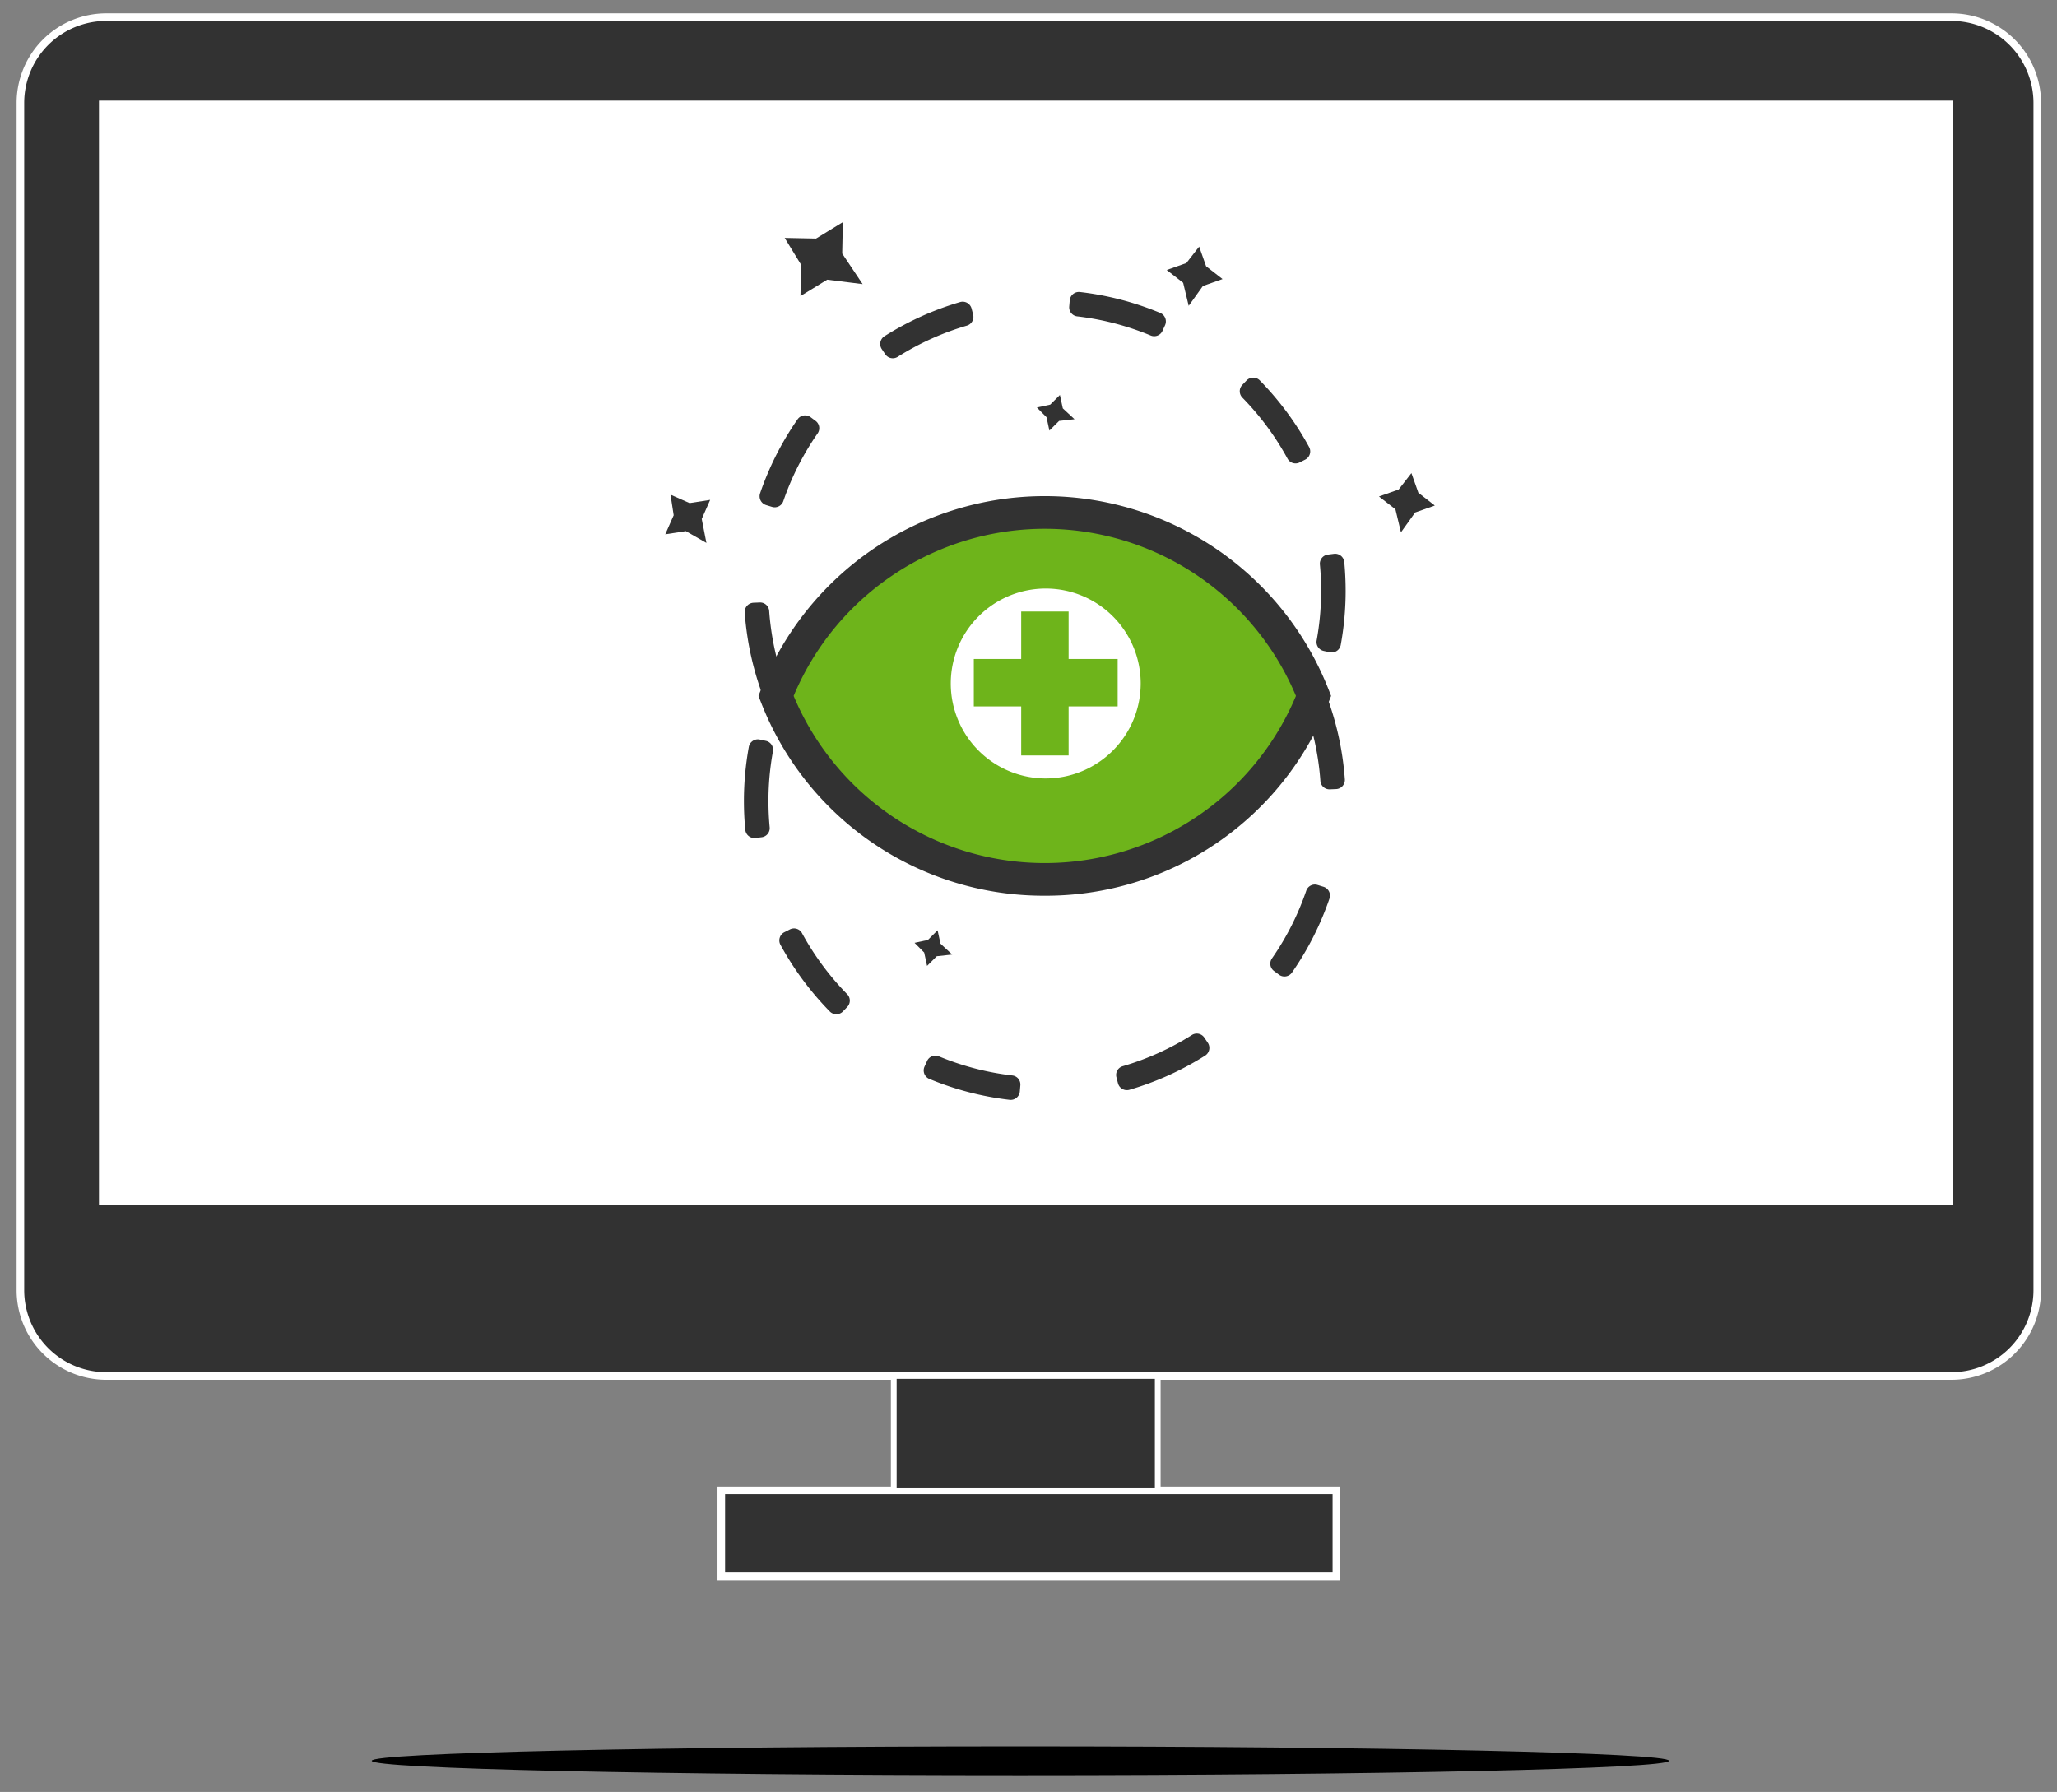
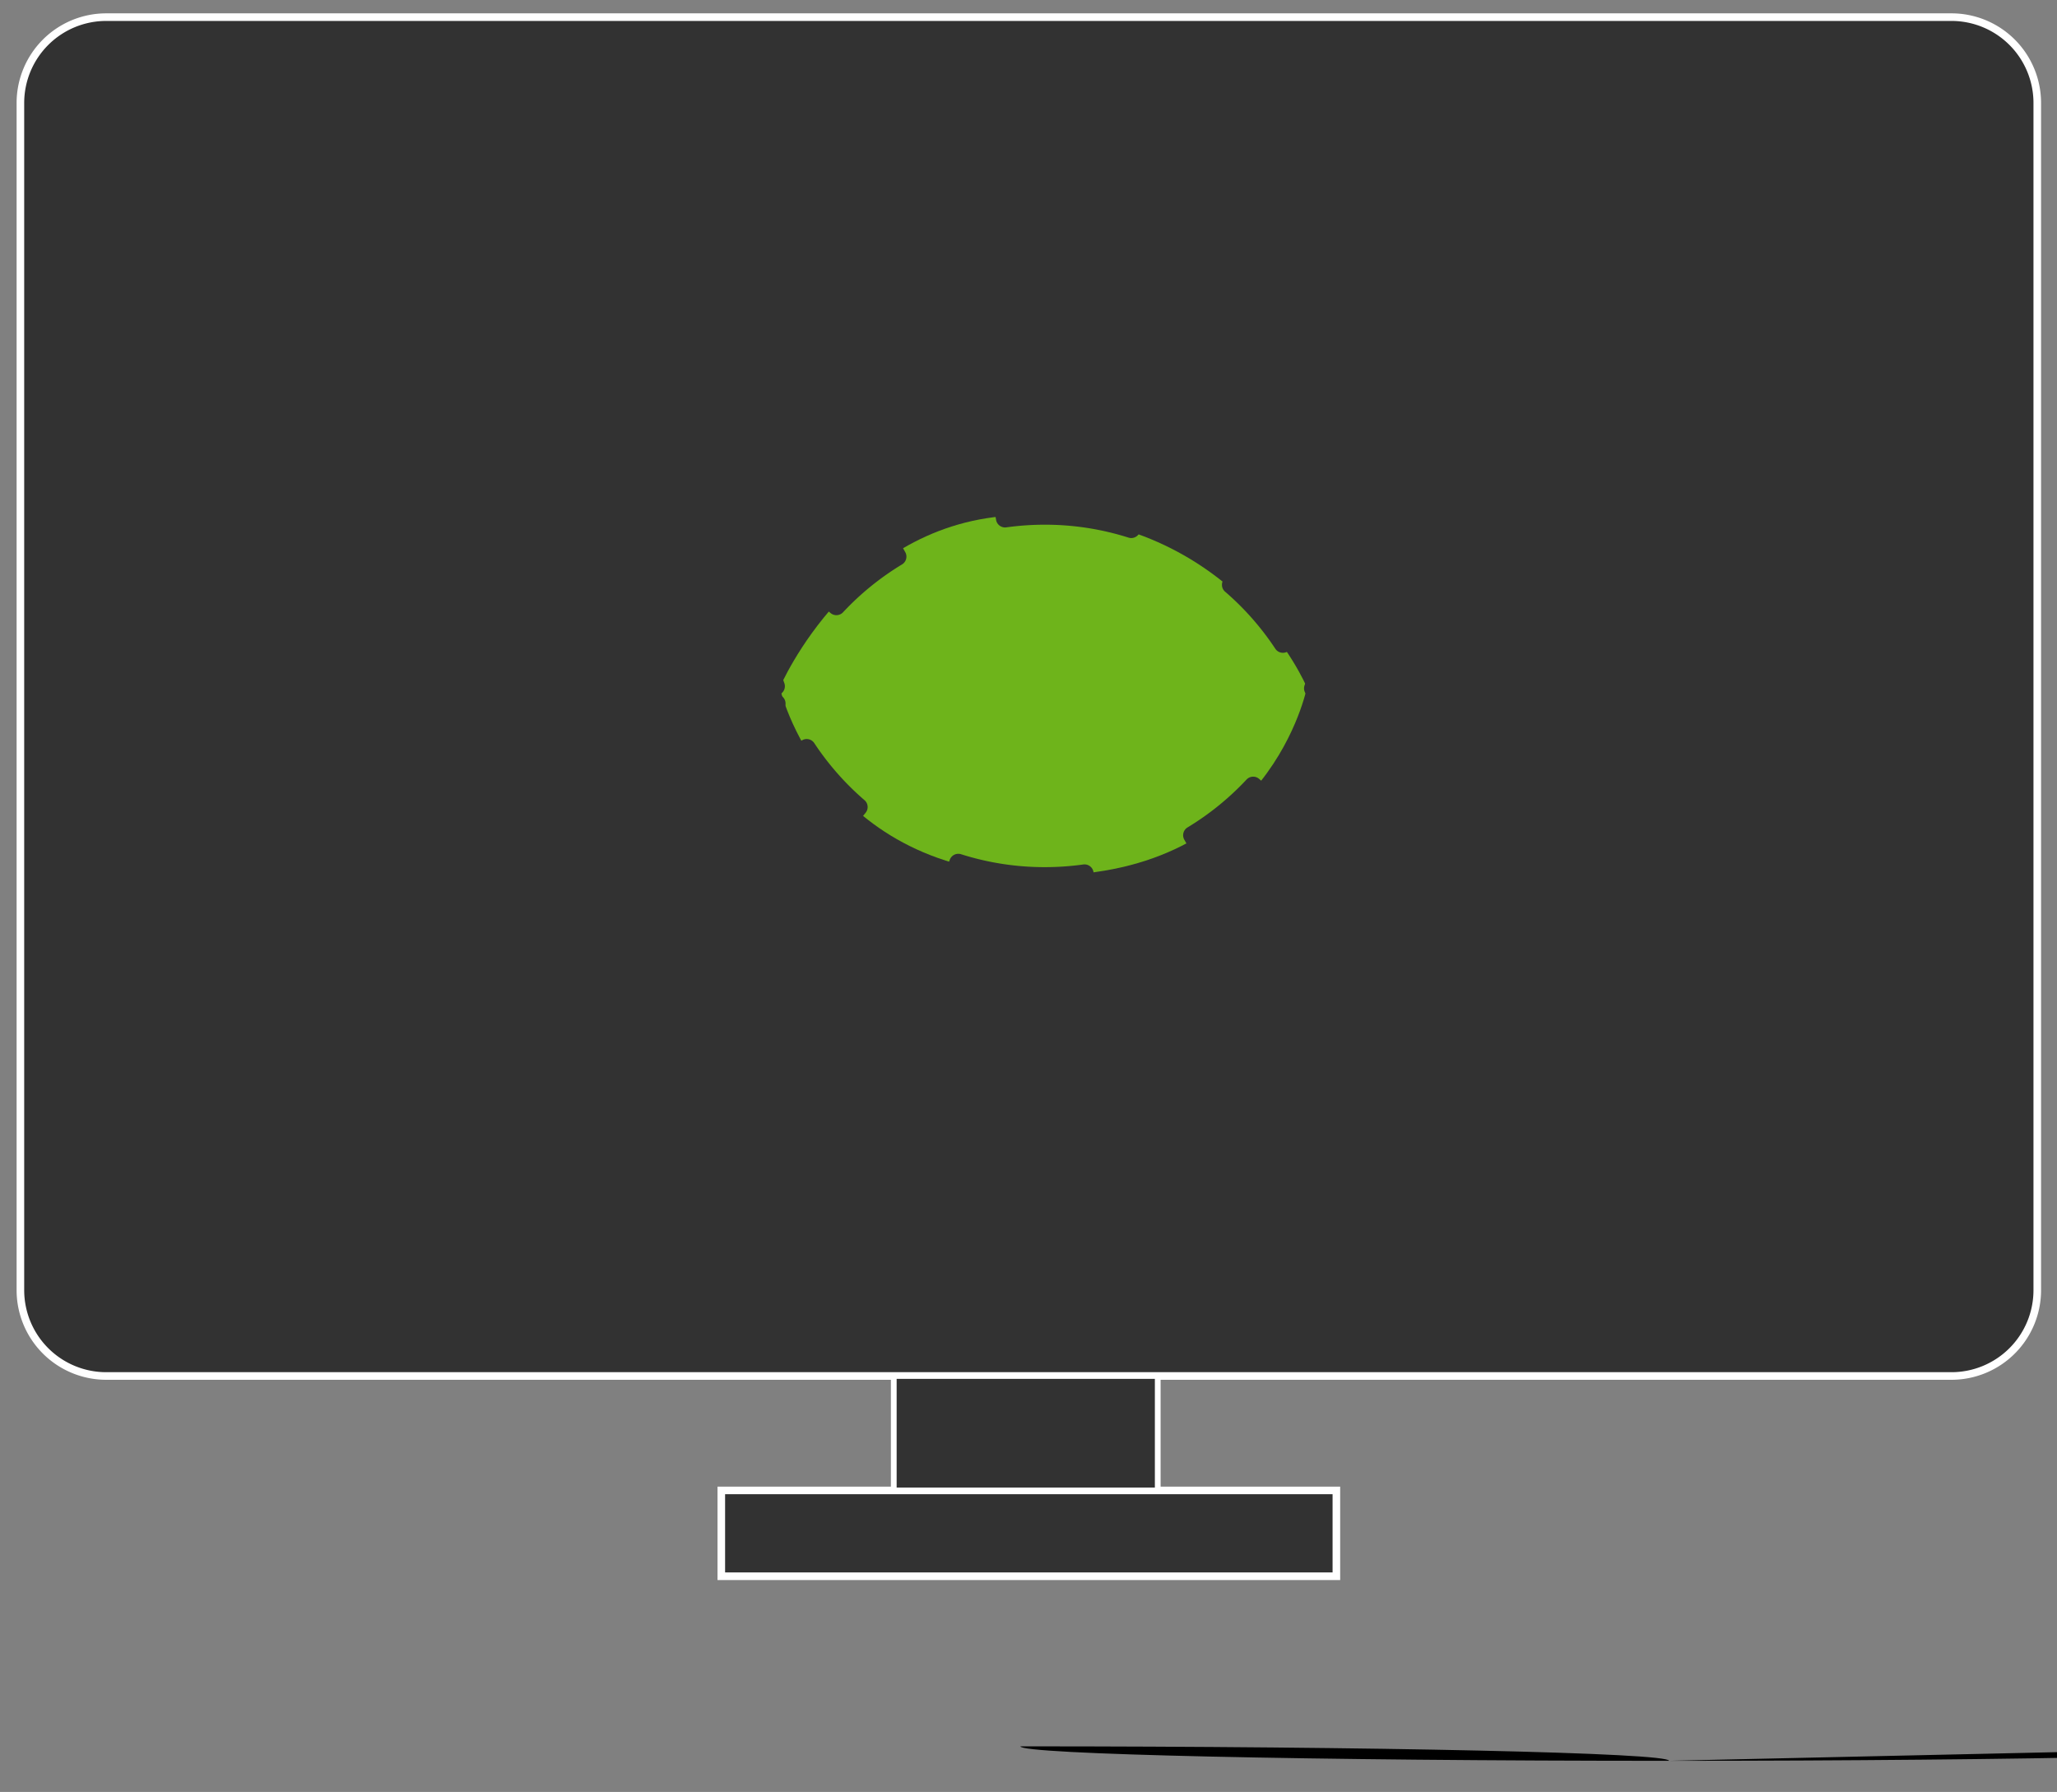
<svg xmlns="http://www.w3.org/2000/svg" viewBox="0 0 541.708 471.918">
  <rect x="0" y="0" width="541.708" height="471.918" fill="#808080" stroke="none" />
  <defs>
    <style>.cls-1,.cls-2,.cls-5{fill:#323232}.cls-1,.cls-2{stroke:#fff;stroke-miterlimit:10}.cls-1{stroke-width:2px}.cls-2{stroke-width:1.513px}.cls-3{fill:#fff}.cls-4{fill:#6eb41b}</style>
  </defs>
  <title>waArtboard 64</title>
  <g id="concepts">
    <g id="TECHNOLOGY">
      <path class="cls-1" d="M27.974 4.516h485.937a22.602 22.602 0 0 1 22.602 22.602v312.656a22.601 22.601 0 0 1-22.601 22.602H27.975a22.602 22.602 0 0 1-22.602-22.603V27.117A22.601 22.601 0 0 1 27.974 4.516zM189.953 392.512h161.979v22.601H189.953z" />
      <path class="cls-2" d="M235.372 362.376h69.517v30.136h-69.517z" />
-       <path class="cls-3" d="M26.063 26.501h488.136v290.834H26.063z" />
      <g id="illustration">
        <path class="cls-4" d="M344.175 181.053s-18.785-45.359-74.223-45.359c-45.358 0-64.6 45.359-64.6 45.359s10.995 49.481 70.098 49.481 68.725-49.481 68.725-49.481z" />
        <path class="cls-5" d="M206.622 186.393a2.413 2.413 0 0 1-4.496.006l-.762-1.946a78.853 78.853 0 0 1-5.239-23.106 2.424 2.424 0 0 1 2.31-2.61l1.628-.065a2.401 2.401 0 0 1 2.499 2.213 72.355 72.355 0 0 0 4 19.047 2.401 2.401 0 0 1-1.397 3.032l.207.084a2.413 2.413 0 0 1 1.341 3.11zm129.233-15.54a72.855 72.855 0 0 0-13.233-15.033 2.4 2.4 0 0 1-.283-3.326l1.024-1.265a2.425 2.425 0 0 1 3.473-.295 79.282 79.282 0 0 1 14.402 16.362 2.425 2.425 0 0 1-.735 3.408l-1.385.854a2.4 2.4 0 0 1-3.263-.704zm14.34.927l-1.591-.344a2.4 2.4 0 0 1-1.869-2.758 72.855 72.855 0 0 0 1.182-13.084c0-2.318-.11-4.645-.327-6.945a2.404 2.404 0 0 1 2.107-2.588l1.606-.203a2.422 2.422 0 0 1 2.712 2.18c.236 2.503.355 5.035.355 7.556a79.248 79.248 0 0 1-1.285 14.228 2.425 2.425 0 0 1-2.89 1.958zm-131.522-10.373l-1.224-1.074a2.425 2.425 0 0 1-.156-3.483 79.266 79.266 0 0 1 16.928-13.735 2.425 2.425 0 0 1 3.375.872l.798 1.418a2.4 2.4 0 0 1-.835 3.232 72.813 72.813 0 0 0-15.552 12.62 2.4 2.4 0 0 1-3.334.15zm81.508-21.318a2.4 2.4 0 0 1-2.98 1.5 72.615 72.615 0 0 0-22.056-3.405 73.668 73.668 0 0 0-10.144.702 2.4 2.4 0 0 1-2.684-1.98l-.276-1.605a2.424 2.424 0 0 1 2.07-2.806 80.164 80.164 0 0 1 11.034-.763 79.03 79.03 0 0 1 24.01 3.708 2.425 2.425 0 0 1 1.568 3.114zm-96.878-6.601l-1.557-.479a2.425 2.425 0 0 1-1.568-3.114 78.76 78.76 0 0 1 9.853-19.45 2.425 2.425 0 0 1 3.437-.58l1.307.97a2.4 2.4 0 0 1 .556 3.292 72.303 72.303 0 0 0-9.048 17.86 2.4 2.4 0 0 1-2.98 1.5zM339.076 120.8a72.74 72.74 0 0 0-11.914-16.098 2.4 2.4 0 0 1 0-3.338l1.126-1.175a2.425 2.425 0 0 1 3.486 0 79.184 79.184 0 0 1 12.968 17.523 2.425 2.425 0 0 1-1.022 3.333l-1.453.733a2.4 2.4 0 0 1-3.19-.978zM233.128 93.284l-.912-1.349a2.425 2.425 0 0 1 .732-3.409 78.603 78.603 0 0 1 19.877-8.97 2.425 2.425 0 0 1 3.04 1.706l.408 1.576a2.4 2.4 0 0 1-1.634 2.91 72.165 72.165 0 0 0-18.249 8.237 2.4 2.4 0 0 1-3.262-.701zm69.918-4.924a72.137 72.137 0 0 0-19.369-5.045 2.4 2.4 0 0 1-2.1-2.594l.138-1.622a2.425 2.425 0 0 1 2.71-2.193 78.58 78.58 0 0 1 21.097 5.496 2.425 2.425 0 0 1 1.295 3.238l-.673 1.482a2.4 2.4 0 0 1-3.098 1.238zM265.866 289.645a78.535 78.535 0 0 1-21.108-5.499 2.419 2.419 0 0 1-1.291-3.23l.677-1.493a2.395 2.395 0 0 1 3.09-1.235 72.108 72.108 0 0 0 19.38 5.047 2.395 2.395 0 0 1 2.094 2.589l-.139 1.633a2.419 2.419 0 0 1-2.703 2.188zm28.556-4.351l-.41-1.587a2.395 2.395 0 0 1 1.63-2.903 72.19 72.19 0 0 0 18.259-8.24 2.395 2.395 0 0 1 3.254.698l.919 1.359a2.419 2.419 0 0 1-.731 3.4 78.622 78.622 0 0 1-19.888 8.976 2.419 2.419 0 0 1-3.033-1.703zm-75.906-18.927a79.19 79.19 0 0 1-12.975-17.533 2.419 2.419 0 0 1 1.02-3.325l1.463-.74a2.395 2.395 0 0 1 3.183.977 72.74 72.74 0 0 0 11.92 16.107 2.395 2.395 0 0 1 .002 3.33l-1.135 1.183a2.419 2.419 0 0 1-3.478.001zm118.307-9.678l-1.317-.977a2.395 2.395 0 0 1-.553-3.284 72.243 72.243 0 0 0 9.052-17.868 2.395 2.395 0 0 1 2.973-1.498l1.568.482a2.419 2.419 0 0 1 1.565 3.106 78.734 78.734 0 0 1-9.859 19.46 2.419 2.419 0 0 1-3.43.58zm-61.678-21.869a79.07 79.07 0 0 1-24.016-3.708 2.419 2.419 0 0 1-1.564-3.107l.546-1.546a2.395 2.395 0 0 1 2.974-1.496 72.632 72.632 0 0 0 22.06 3.405 73.656 73.656 0 0 0 10.144-.702 2.394 2.394 0 0 1 2.678 1.976l.278 1.616a2.418 2.418 0 0 1-2.066 2.8 80.19 80.19 0 0 1-11.034.762zm37.548-12.25l-.803-1.428a2.395 2.395 0 0 1 .832-3.224 72.823 72.823 0 0 0 15.56-12.626 2.395 2.395 0 0 1 3.327-.15l1.233 1.082a2.419 2.419 0 0 1 .155 3.474 79.262 79.262 0 0 1-16.937 13.742 2.419 2.419 0 0 1-3.367-.87zm-113.715-1.878a2.416 2.416 0 0 1-2.705-2.175 80.47 80.47 0 0 1-.356-7.56 79.424 79.424 0 0 1 1.287-14.235 2.42 2.42 0 0 1 2.883-1.953l1.604.346a2.393 2.393 0 0 1 1.864 2.753 72.886 72.886 0 0 0-1.184 13.09c0 2.317.11 4.643.327 6.943a2.403 2.403 0 0 1-2.107 2.587zm24.48-5.068a79.358 79.358 0 0 1-14.41-16.37 2.419 2.419 0 0 1 .732-3.4l1.396-.862a2.395 2.395 0 0 1 3.255.702 72.911 72.911 0 0 0 13.242 15.042 2.395 2.395 0 0 1 .282 3.319l-1.032 1.274a2.419 2.419 0 0 1-3.464.295zm124.267-9.953a72.443 72.443 0 0 0-4.003-19.057 2.395 2.395 0 0 1 1.396-3.024l-.194-.079a2.407 2.407 0 0 1-1.337-3.115l.097-.247a2.407 2.407 0 0 1 4.481.007l.76 1.945a79.05 79.05 0 0 1 5.236 23.109 2.418 2.418 0 0 1-2.305 2.603l-1.638.066a2.395 2.395 0 0 1-2.493-2.208z" />
-         <path class="cls-5" d="M275.145 235.896a79.842 79.842 0 0 1-74.782-51.052l-.615-1.568.615-1.568a80.297 80.297 0 0 1 149.563 0l.615 1.568-.615 1.569a79.844 79.844 0 0 1-74.78 51.051zm-66.137-52.62a71.694 71.694 0 0 0 132.272 0 71.694 71.694 0 0 0-132.272 0z" />
-         <path class="cls-3" d="M275.395 205.01a25.007 25.007 0 1 1 25.006-25.006 25.036 25.036 0 0 1-25.006 25.006z" />
-         <path class="cls-5" d="M371.695 124.596l1.827 5.174 4.331 3.37-5.175 1.828-3.741 5.223-1.456-6.066-4.331-3.369 5.173-1.83 3.372-4.33zM206.647 62.655l8.267.168 7.048-4.317-.168 8.266 5.379 8.045-9.326-1.165-7.043 4.318.159-8.264-4.316-7.051zM315.796 64.945l1.827 5.173 4.332 3.371-5.176 1.828-3.741 5.223-1.456-6.066-4.331-3.37 5.173-1.829 3.372-4.33zM176.58 130.271l5.016 2.219 5.424-.84-2.218 5.021 1.233 6.305-5.414-3.103-5.423.84 2.218-5.019-.836-5.423zM273.057 107.318l3.518-.76 2.552-2.54.763 3.519 3.088 2.867-4.067.446-2.552 2.541-.763-3.519-2.539-2.554zM240.843 248.302l3.519-.761 2.552-2.54.762 3.519 3.088 2.867-4.067.447-2.552 2.54-.762-3.519-2.54-2.553z" />
      </g>
-       <path class="cls-4" d="M294.335 173.553v12.485h-12.919v12.92h-12.484v-12.92h-12.48v-12.485h12.48v-12.505h12.484v12.505h12.919z" />
-       <path d="M439.538 463.718c0-2.1-76.478-3.805-170.82-3.805s-170.823 1.705-170.823 3.805c0 2.103 76.481 3.807 170.823 3.807 94.342 0 170.82-1.704 170.82-3.807z" />
+       <path d="M439.538 463.718c0-2.1-76.478-3.805-170.82-3.805c0 2.103 76.481 3.807 170.823 3.807 94.342 0 170.82-1.704 170.82-3.807z" />
    </g>
  </g>
</svg>